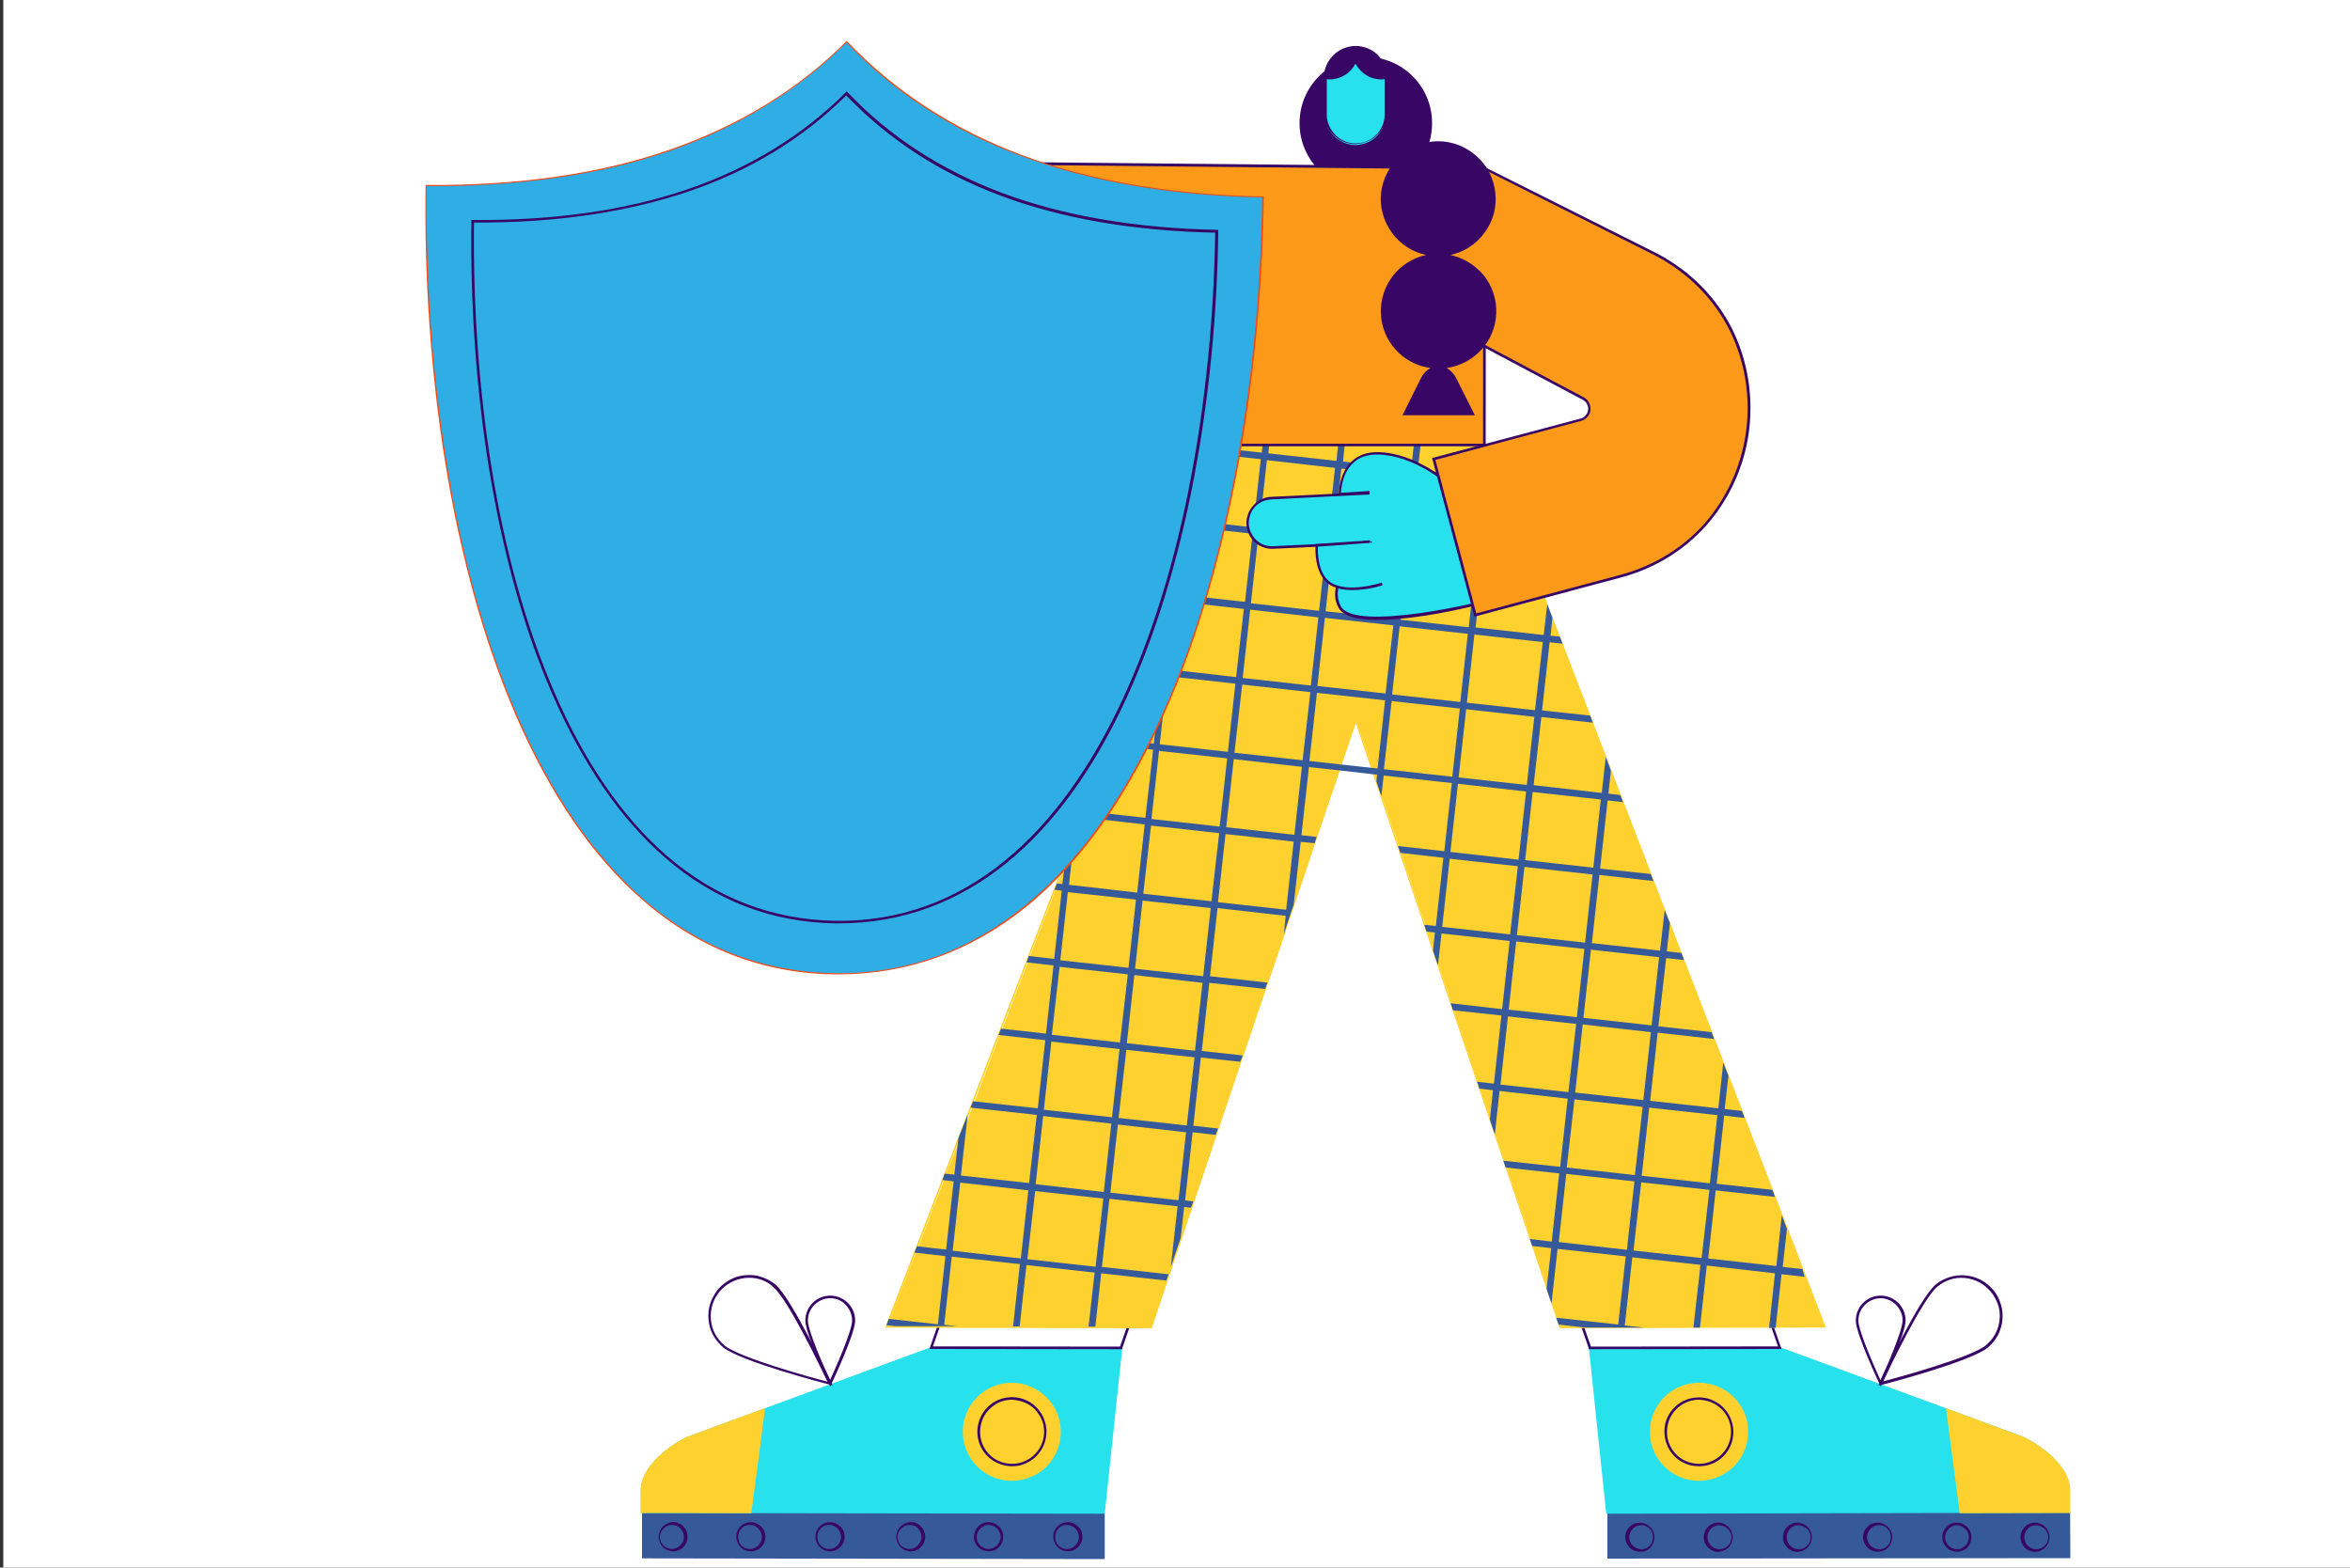
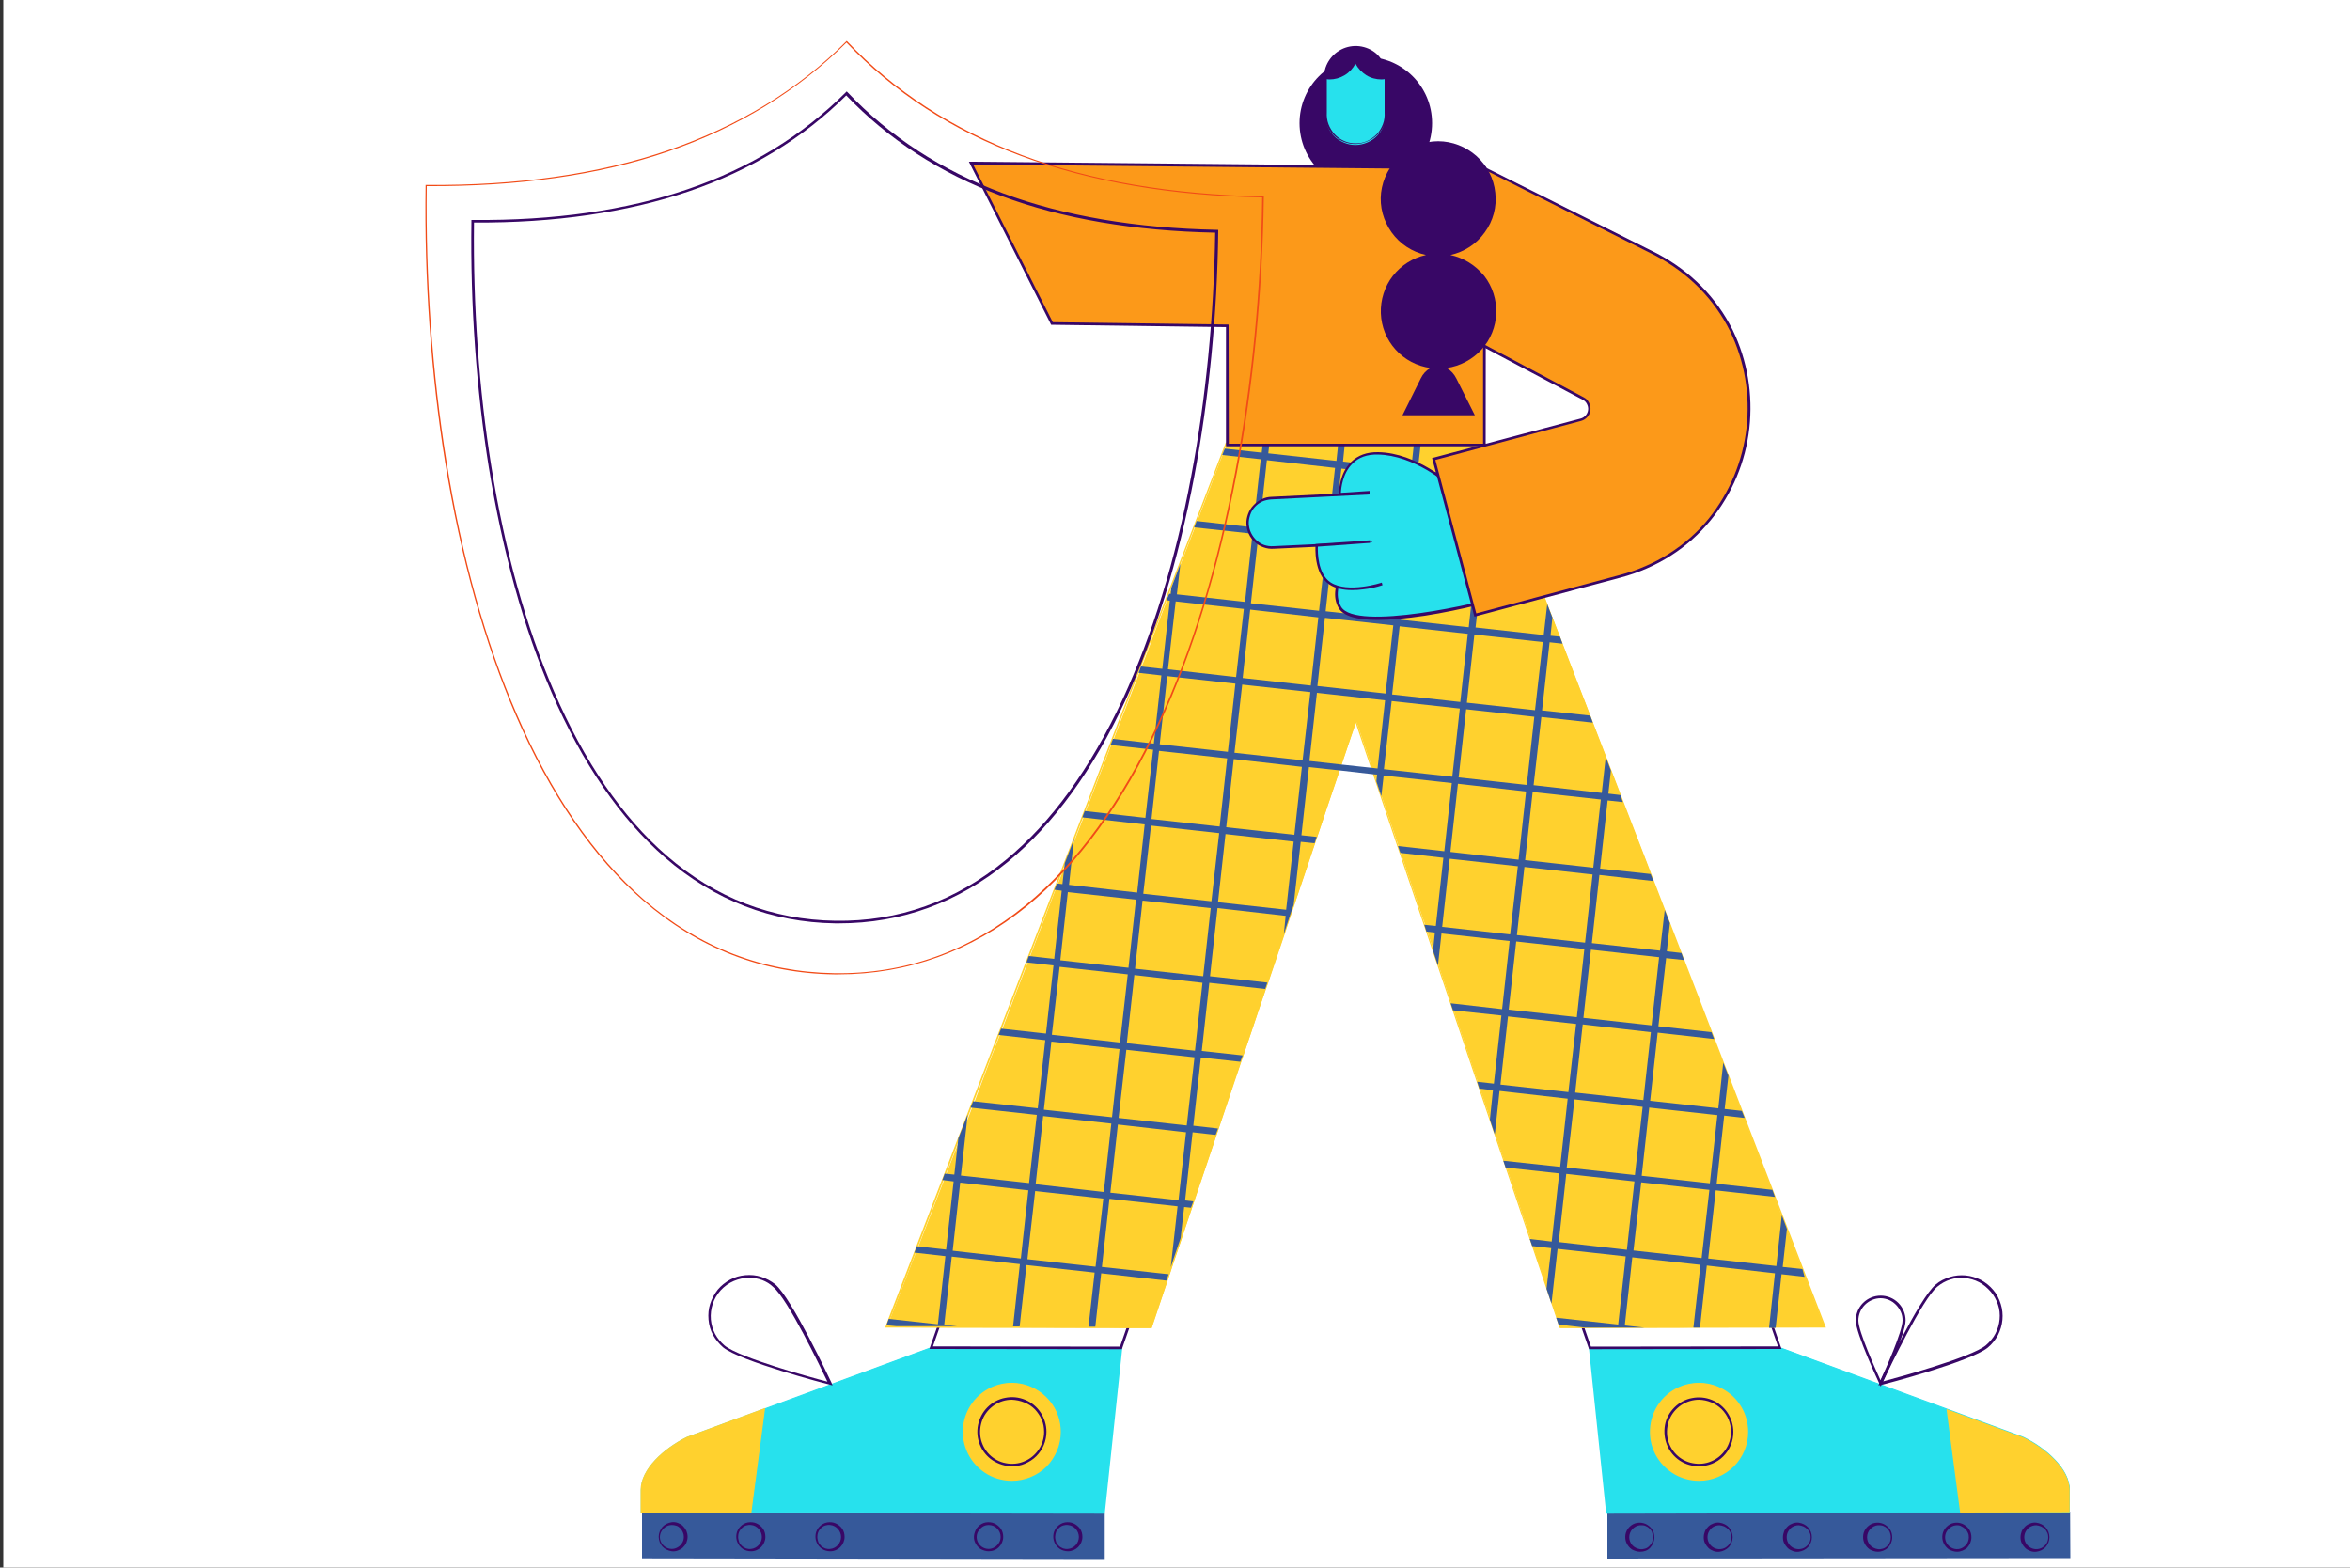
<svg xmlns="http://www.w3.org/2000/svg" version="1.1" id="Capa_1" x="0px" y="0px" viewBox="0 0 1000 667" style="enable-background:new 0 0 1000 667;" xml:space="preserve">
  <rect x="0" y="0" width="1000" height="667" fill="#333333" stroke="none" />
  <style type="text/css">
	.st0{fill:#FFFFFF;}
	.st1{fill:#36599A;}
	.st2{fill:#27E1ED;}
	.st3{fill:#380766;}
	.st4{fill:#FFD12E;}
	.st5{fill:#FC9919;}
	.st6{fill:#2EAEE5;}
	.st7{fill:#F14B17;}
</style>
  <rect x="1.4" y="0" class="st0" width="998.6" height="667" />
  <g>
    <path class="st1" d="M273.2,663.1l196.9,0.3v-19.7l-196.9-0.3C273.2,643.3,273.2,663.1,273.2,663.1z" />
    <path class="st2" d="M477.2,573.5l-1.6,14.7l-5.8,55.5l-70.2-0.1l-80.1-0.1l-46.6-0.1V634c0.1-9.4,11-18.1,19.5-22.3l32.8-12.1   l71-26.2L477.2,573.5L477.2,573.5z" />
    <path class="st2" d="M470.1,644.1l-197.4-0.3V634c0-8.9,9.9-17.8,19.7-22.6l103.9-38.2h0.1l81.2,0.1L470.1,644.1L470.1,644.1z    M273.2,643.2l196.3,0.3l7.3-69.7l-80.5-0.1l-71,26.1l-32.8,12.1c-9.6,4.8-19.4,13.4-19.4,22.1C273.2,634,273.2,643.2,273.2,643.2z   " />
    <path class="st0" d="M420.1,504.9l80.8,0.1L477,573.5l-80.8-0.1L420.1,504.9L420.1,504.9z" />
    <path class="st3" d="M477.4,574.1l-81.9-0.1l24.3-69.6l81.9,0.1L477.4,574.1z M397,572.9l79.6,0.1l23.5-67.4l-79.6-0.1L397,572.9   L397,572.9z" />
    <path class="st4" d="M325.3,599.6l-5.8,44l-46.6-0.1V634c0.1-9.4,11-18.1,19.5-22.3L325.3,599.6z" />
    <path class="st4" d="M319.7,643.9l-47.1-0.1V634c0-8.9,9.9-17.8,19.7-22.6l33.3-12.3L319.7,643.9L319.7,643.9z M273.2,643.2   l46.1,0.1l5.6-43.3l-32.4,11.9c-9.6,4.8-19.4,13.4-19.4,22.1C273.2,634,273.2,643.2,273.2,643.2z" />
-     <path class="st3" d="M353.3,590l-0.5-1.1c-0.4-0.9-10.1-21.4-10.1-27c0-2.8,1.1-5.5,3.1-7.5s4.7-3.1,7.5-3.1s5.5,1.1,7.5,3.1   s3.1,4.7,3.1,7.5c0,5.6-9.7,26.1-10.1,27L353.3,590L353.3,590z M353.3,552.4c-1.2,0-2.5,0.2-3.6,0.7s-2.2,1.2-3.1,2.1   c-0.9,0.9-1.6,1.9-2.1,3.1c-0.5,1.1-0.7,2.4-0.7,3.6c0,4.6,7.4,21,9.4,25.4c2-4.4,9.4-20.9,9.4-25.4c0-2.5-1-4.9-2.8-6.7   C358.2,553.4,355.8,552.4,353.3,552.4L353.3,552.4z" />
    <path class="st3" d="M354.3,589.5l-1.2-0.3c-1.6-0.4-38.3-10-45.4-15.9c-1.7-1.5-3.2-3.3-4.3-5.3c-1.1-2-1.7-4.2-1.9-6.5   c-0.2-2.3,0-4.6,0.7-6.7c0.7-2.2,1.8-4.2,3.2-6c1.5-1.8,3.3-3.2,5.3-4.3s4.2-1.7,6.5-1.9s4.6,0,6.7,0.7c2.2,0.7,4.2,1.8,6,3.2   c7.1,6,23.2,40.4,23.9,41.8L354.3,589.5L354.3,589.5z M318.8,543.7c-2.3,0-4.5,0.5-6.6,1.4s-3.9,2.2-5.5,3.9   c-1.5,1.7-2.7,3.6-3.4,5.8c-0.7,2.1-1,4.4-0.8,6.7c0.2,2.1,0.8,4.2,1.8,6.1c1,1.9,2.4,3.5,4,4.9c6.2,5.2,37.4,13.8,43.8,15.4   c-2.9-6-16.8-35.1-23.1-40.3C326.3,545,322.6,543.7,318.8,543.7L318.8,543.7z" />
    <path class="st1" d="M880.9,643.2L684,643.5v19.7l197-0.2L880.9,643.2z" />
    <path class="st2" d="M676.4,573.5l1.6,14.7l5.8,55.5l70.2-0.1l80.1-0.1l46.6-0.1V634c-0.1-9.4-11-18.1-19.5-22.3l-32.8-12.1   l-71-26.2L676.4,573.5L676.4,573.5z" />
    <path class="st2" d="M683.5,644.1l-7.4-70.8l81.2-0.1l71,26.1l32.8,12.1c9.8,4.8,19.7,13.7,19.7,22.6v9.7L683.5,644.1L683.5,644.1z    M676.8,573.8l7.3,69.7l196.4-0.3V634c-0.1-8.7-9.7-17.3-19.4-22.1l-32.7-12.1l-71-26.1L676.8,573.8L676.8,573.8z" />
    <path class="st0" d="M733.5,504.9l-80.8,0.1l23.9,68.5l80.8-0.1L733.5,504.9z" />
    <path class="st3" d="M676.2,574.1l-24.3-69.6l81.9-0.1l0.1,0.4l24.2,69.2L676.2,574.1z M653.5,505.6L677,573l79.6-0.1l-23.5-67.4   L653.5,505.6L653.5,505.6z" />
    <path class="st4" d="M776.5,564.7h-20.7l-2.8,0.1h-32.2l-6.5,0.1h-29.9l-9.7,0.1h-10.8l-0.4-1.3l-1-2.9l-0.2-0.7l-1.8-5.3l-2.1-6.3   l-3.9-11.6l-2.2-6.6l-0.9-2.9v-0.1l-0.5-1.5l-1.7-5.1l-8.1-23.9l-1-2.9l-2.5-7.4l-1.2-3.7l-0.5-1.4l-1.6-4.9l-4.3-12.7l-0.2-0.4   l-0.9-2.9l-2.1-6.1l-2.4-7.2l-1.7-5.1l-4.1-12.1l-1-3l-5.4-16.1l-1-3l-1.1-3.3l-0.6-1.8l-2.1-6.3l-0.9-2.9l-1-2.8l-3.2-9.4   l-4.3-12.8l-1.7-5.1l-0.1-0.4l-1-2.9L588,339l-2.1-6.3l-1.1-3l-0.2-0.4l-0.8-2.5l-0.8-2.6l-2.1-6.3l-3.2-9.4l-0.6-1.5l-0.2,0.8   l-1.7,4.9l-4.3,12.7l-0.9,2.7l-5.3,15.6l-3.6,10.8l-0.7,2l-0.9,2.7l-8.3,24.7l-0.5,1.6l-1.2,3.4l-3,9.1l-7,20.7l-1,2.7l-0.2,0.6   l-1.7,4.9l-0.2,0.5l-3.6,10.8l-3.9,11.5l-1,2.7l-2.6,7.6l-1.6,4.9l-5.3,15.8l-0.9,2.7l-4.9,14.6l-1.7,5l-2.7,7.9l-0.2,0.8l-0.9,2.7   l-2.5,7.4l-1.8,5.5l-3,8.8l-1.2,3.6l-0.4,1.3l-0.6,1.7l-0.9,2.7l-6.6,19.7h-12.7l-7-0.1h-12.7l-23.4-0.1h-26.7l-25.7-0.1h-4.5   l0.2-0.4l1-2.7l8.1-20.9l2.8-7.2l1.1-2.7l0.7-1.8l10.2-26.4l0.6-1.6l0.4-1.1l1.4-3.6l4.4-11.3l4-10.2l1.1-2.9l1.1-2.7l1.8-4.8   l1.8-4.8l3.6-9.6l3.5-9l1.1-2.7l4.1-10.7l1.8-4.8l4.9-12.7l1-2.7l6.4-16.7l1.8-4.8l2.6-6.8l1.1-2.7l3.4-8.7l3.3-8.6l0.6-1.7   l3.6-9.2l0.3-0.9l0.7-1.8l10.8-28.2l0.2-0.3l0.9-2.3l0.9-2.4l10-25.8l1-2.7l1.4-3.5l1.8-4.8l2.7-7.2l4.5-11.7l0.3-0.9l1.1-2.7   l0.9-2.4l2.7-7.1l1.2-3.2l0.6-1.6l5.4-13.9l1-2.7l5.9-15.4l1.8-4.8l3.1-8.1l1.1-2.7l0.9-2.3h110l1.4,3.6l2.2,5.7l2.3,6l1.1,2.9   l1,2.6l1.9,4.9l2.4,6.2l3.9,10.1l2.6,6.8l1.1,3l2.7,6.9l1.9,4.9l1.9,4.9l2.2,5.7l3.2,8.2l1.1,3l4.3,11.2l1.9,4.9l3.3,8.4l2.3,6   l1.1,3l0.4,1.1l5.2,13.5l0.4,1l1.8,4.8l0.1,0.2l3.9,10.2l1.1,3l7.7,19.8l1.9,4.9l2.2,5.9l1.1,3l0.7,1.8l3.9,10.1l0.1,0.4l2.2,5.6   l2.3,6.1l1.8,4.9l0.7,1.6l1.1,3l10.9,28.4l0.9,2.2l1,2.6l0.1,0.3l3.9,10.1l0.9,2.5l1.2,3.1l2.7,7l3,7.9l0.8,2l0.4,1l1.5,4   l10.3,26.7l1.1,3l1.3,3.4l1.7,4.5l0.2,0.4l2,5.3l3.9,10l2.7,7.1l1.1,2.9l0.1,0.1l2.9,7.7l1.9,4.9L776.5,564.7L776.5,564.7z" />
    <path class="st4" d="M490,565.1l-113.3-0.2l1.3-3.6l143.6-373H632l145,376.6l-113.3,0.2l-86.8-257.5l-1.7,4.9L490,565.1L490,565.1z    M664,564.5l112.1-0.2L631.6,188.9H522l-37.5,97.5l-106.9,278l112.1,0.2L576.9,306L664,564.5L664,564.5z" />
    <path class="st1" d="M767,540l-8.4-0.9l1.8-16.2l-2-5.3l-0.2-0.4l-2.3,21.5l-29-3.2l3.2-29l25.2,2.8l-1.1-3l-23.7-2.6l3.2-29l8.7,1   l-0.4-1l-0.8-2l-7.3-0.8l1.6-14.1l-1.2-3.1l-1-2.5l-2.1,19.4l-29-3.2l3.2-29l24,2.7l-0.1-0.3l-1-2.6l-22.6-2.5l3.3-29l7.6,0.8   l-1.1-3l-6.2-0.7l1.3-12l-2.2-5.6l-2,17.3l-29-3.2l3.2-29l23,2.6l-1.2-3l-21.5-2.3l3.2-29l6.5,0.7l-1.1-3l-5.1-0.6l1.1-9.8   l-1.8-4.8l-0.4-1l-1.7,15.3l-29-3.3l3.3-29l21.9,2.4l-1.1-3l-20.5-2.2l3.2-29l5.5,0.6l-1.1-3l-4-0.4l0.8-7.7l-2.2-5.7l-1.5,13.1   l-29-3.2l3.3-29l20.8,2.3l-1.1-3l-19.4-2.1l3.2-29l4.4,0.5l-1.1-2.9l-2.9-0.3l0.6-5.6l-2.2-5.7l-1.2,11l-29-3.2l1.3-11.4h-2.9   l-1.2,11.1l-29-3.3l0.8-7.9h-2.8l-0.8,7.6l-29-3.2l0.5-4.4h-2.8l-0.5,4.1l-15.7-1.7l-1.1,2.7l16.4,1.8l-3.2,29l-24.1-2.7l-1,2.7   l24.8,2.7l-3.2,29l-29-3.2l1.5-13l-1.2,3.2l-2.7,7.1l-0.2,2.5h-0.7l-1.1,2.7l1.4,0.2l-3.2,29l-9.1-1l-1,2.7l9.7,1.1l-3.2,29   l-17.4-2l-0.9,2.3l-0.2,0.3l18.2,2l-3.3,29l-25.8-2.9l-0.7,1.8l-0.3,0.9l26.5,3l-3.2,29l-29-3.3L457,357l-0.6,1.7l-3.3,8.6l-1,8.9   l-2.3-0.3l-1.1,2.7l3.1,0.4l-3.2,29l-10.8-1.2l-1,2.7l11.5,1.3l-3.2,29l-19.1-2.1l-1.1,2.7l19.9,2.2l-3.2,29l-27.5-3l-1.1,2.7   l28.2,3.1l-3.3,29l-29-3.2l2.9-26l-4,10.2l-1.7,15.4l-4.1-0.4l-0.4,1.1l-0.6,1.6l4.8,0.6l-3.2,29l-12.4-1.4l-1.1,2.7l13.2,1.5   l-3.2,29l-20.9-2.3l-1,2.7l4.3,0.4h25.8l-5.5-0.6l3.2-29l29,3.2l-2.9,26.5h2.8l2.9-26.1l29,3.2l-2.6,23h2.9l2.5-22.7l27.7,3.1   l1-2.7l-28.4-3.1l3.2-29l29,3.2l-2.9,25.9l1.2-3.6l3-8.8l1.5-13.2l2.9,0.3l1-2.7l-3.5-0.4l3.2-29l9.8,1.1l1-2.7l-10.5-1.2l3.2-29   l16.8,1.8l1-2.7l-17.4-1.9l3.2-29l23.8,2.6l0.9-2.7l-24.4-2.7l3.2-29l29,3.3l-0.8,7.8l3-9.1l1.2-3.4l3-26.8l5.9,0.6l0.9-2.7   l-6.5-0.7l3.2-29l12.9,1.4l14.8,1.7l1.3,0.1l-0.3,2.9l2.1,6.3l1-8.8l29,3.2l-3.2,29l-19.7-2.2l1,2.9l18.3,2.1l-3.2,29l-4.9-0.5   l0.9,2.9l3.6,0.4l-0.8,7.7l1.1,3.3l1,3l1.5-13.6l29,3.2l-3.2,29l-21.9-2.5l1,3l20.6,2.2l-3.2,29l-7.1-0.8l0.9,2.9l5.8,0.7   l-1.3,12.5l1.6,4.9l0.5,1.4l2-18.5l29,3.3l-3.2,29l-24.2-2.6l1,2.9l22.8,2.5l-3.2,29l-9.3-1.1v0.1l1,2.9l8.1,0.9l-2,17.3l2.1,6.3   l2.6-23.3l29,3.2l-3.2,29l-26.4-2.9l1,2.9l11.3,1.3h25.2l-8.3-0.9l3.2-29l29,3.2l-3,26.7h2.8l2.9-26.4l29,3.3l-2.5,23.2h2.8   l2.5-22.8l9.8,1.1L767,540L767,540z M730.8,474.5l-3.2,29l-29-3.2l3.2-29L730.8,474.5z M699.3,468.1l-29-3.2l3.2-29l29,3.3   L699.3,468.1L699.3,468.1z M706,407.3l-3.2,29l-29-3.2l3.2-29L706,407.3L706,407.3z M674.5,401.1l-29-3.2l3.2-29l29,3.2   L674.5,401.1z M681.2,340.2l-3.2,29l-29-3.2l3.2-29L681.2,340.2L681.2,340.2z M649.7,334l-29-3.2l3.2-29l29,3.2L649.7,334z    M592.9,266.1l-3.3,29l-29-3.2l3.2-29L592.9,266.1L592.9,266.1z M564.1,260.1l3.2-29l29,3.2l-3.2,29L564.1,260.1L564.1,260.1z    M595.6,266.5l29,3.2l-3.2,29l-29-3.2L595.6,266.5L595.6,266.5z M656.5,273.2l-3.3,29l-29-3.2l3.2-29L656.5,273.2L656.5,273.2z    M625,266.9l-29-3.2l3.2-29l29,3.2L625,266.9L625,266.9z M602.7,202.9l29,3.2l-3.3,29l-29-3.2L602.7,202.9L602.7,202.9z    M570.8,199.4l29,3.2l-3.2,29l-29-3.2L570.8,199.4z M539.1,195.8l29,3.3l-3.2,29l-29-3.2L539.1,195.8L539.1,195.8z M535.5,227.7   l29,3.2l-3.2,29l-29-3.2L535.5,227.7z M532,259.4l29,3.3l-3.2,29l-29-3.2L532,259.4L532,259.4z M500.3,255.9l29,3.2l-3.3,29   l-29-3.3L500.3,255.9L500.3,255.9z M496.7,287.7l29,3.2l-3.2,29l-29-3.2L496.7,287.7L496.7,287.7z M493.2,319.5l29,3.2l-3.2,29   l-29-3.2L493.2,319.5L493.2,319.5z M454.4,379.6l29,3.2l-3.2,29l-29-3.2L454.4,379.6L454.4,379.6z M450.9,411.4l29,3.2l-3.3,29   l-29-3.3L450.9,411.4L450.9,411.4z M447.4,443.2l29,3.2l-3.2,29l-29-3.2L447.4,443.2L447.4,443.2z M434.4,535.5l-29-3.3l3.2-29   l29,3.3L434.4,535.5z M466.2,539l-29-3.2l3.3-29l29,3.2L466.2,539L466.2,539z M469.7,507.2l-29-3.3l3.2-29l29,3.2L469.7,507.2   L469.7,507.2z M501.5,510.7l-29-3.2l3.2-29l29,3.3L501.5,510.7L501.5,510.7z M505,478.9l-29-3.2l3.3-29l29,3.2L505,478.9L505,478.9   z M508.5,447.1l-29-3.2l3.2-29l29,3.3L508.5,447.1L508.5,447.1z M512,415.4l-29-3.2l3.2-29l29,3.2L512,415.4z M515.5,383.5l-29-3.2   l3.3-29l29,3.2L515.5,383.5L515.5,383.5z M547.3,387.1l-29-3.2l3.2-29l29,3.2L547.3,387.1z M550.8,355.2l-29-3.2l3.2-29l29,3.3   L550.8,355.2L550.8,355.2z M554.3,323.5l-29-3.2l3.3-29l29,3.2L554.3,323.5L554.3,323.5z M586.2,327l-2.6-0.3l-13-1.4l-13.4-1.5   l3.2-29l29,3.2L586.2,327L586.2,327z M588.9,327.3l3.3-29l29,3.2l-3.2,29L588.9,327.3L588.9,327.3z M620.4,333.5l29,3.3l-3.2,29   l-29-3.3L620.4,333.5z M613.7,394.4l3.2-29l29,3.2l-3.3,29L613.7,394.4L613.7,394.4z M645.2,400.6l29,3.2l-3.2,29l-29-3.2   L645.2,400.6L645.2,400.6z M638.5,461.5l3.2-29l29,3.2l-3.3,29L638.5,461.5L638.5,461.5z M670,467.8l29,3.2l-3.3,29l-29-3.2   L670,467.8z M692.3,531.8l-29-3.3l3.2-29l29,3.2L692.3,531.8L692.3,531.8z M724.1,535.3l-29-3.2l3.3-29l29,3.2L724.1,535.3   L724.1,535.3z" />
    <path class="st4" d="M723,629.8c11.4,0,20.6-9.2,20.6-20.6s-9.2-20.6-20.6-20.6c-11.4,0-20.6,9.2-20.6,20.6S711.6,629.8,723,629.8z   " />
    <path class="st4" d="M723,630.1c-4.1,0-8.2-1.2-11.6-3.5s-6.1-5.5-7.7-9.3c-1.6-3.8-2-8-1.2-12.1s2.8-7.8,5.7-10.7   s6.6-4.9,10.7-5.7c4.1-0.8,8.2-0.4,12.1,1.2c3.8,1.6,7.1,4.2,9.4,7.7c2.3,3.4,3.5,7.5,3.5,11.6c0,5.5-2.2,10.8-6.1,14.7   C733.8,627.9,728.5,630.1,723,630.1L723,630.1z M723,588.9c-4,0-7.9,1.2-11.3,3.4c-3.3,2.2-6,5.4-7.5,9.1c-1.5,3.7-2,7.8-1.2,11.7   s2.7,7.6,5.5,10.4c2.8,2.8,6.5,4.8,10.4,5.6s8,0.4,11.7-1.1s6.9-4.1,9.1-7.5c2.2-3.3,3.4-7.3,3.4-11.3c0-5.4-2.2-10.5-5.9-14.3   C733.5,591.1,728.4,589,723,588.9L723,588.9z" />
    <path class="st4" d="M430.6,629.8c11.4,0,20.6-9.2,20.6-20.6s-9.2-20.6-20.6-20.6s-20.6,9.2-20.6,20.6S419.2,629.8,430.6,629.8z" />
    <path class="st4" d="M430.6,630.1c-4.1,0-8.2-1.2-11.6-3.5s-6.1-5.5-7.7-9.4c-1.6-3.8-2-8-1.2-12s2.8-7.8,5.7-10.7   c2.9-2.9,6.6-4.9,10.7-5.7c4-0.8,8.2-0.4,12,1.2s7.1,4.3,9.4,7.7s3.5,7.5,3.5,11.6c0,5.5-2.2,10.8-6.1,14.8   C441.4,627.9,436.1,630.1,430.6,630.1L430.6,630.1z M430.6,588.9c-4,0-7.9,1.2-11.3,3.4c-3.3,2.2-5.9,5.4-7.5,9.1   c-1.5,3.7-1.9,7.8-1.2,11.7c0.8,3.9,2.7,7.5,5.6,10.4c2.8,2.8,6.5,4.8,10.4,5.6s8,0.4,11.7-1.1s6.9-4.1,9.1-7.5   c2.2-3.3,3.4-7.3,3.4-11.3c0-5.4-2.1-10.5-6-14.4C441.1,591.1,435.9,589,430.6,588.9L430.6,588.9z" />
    <path class="st3" d="M581.2,80.6c15.6,0,28.2-12.6,28.2-28.2s-12.6-28.2-28.2-28.2c-15.6,0-28.2,12.6-28.2,28.2   S565.6,80.6,581.2,80.6z" />
    <path class="st4" d="M828.3,599.6l5.8,44l46.6-0.1V634c-0.1-9.4-11-18.1-19.5-22.3L828.3,599.6z" />
-     <path class="st4" d="M833.9,643.9v-0.3l-5.8-44.4l33.2,12.3c9.8,4.8,19.7,13.7,19.7,22.6v9.7L833.9,643.9L833.9,643.9z M828.7,600   l5.6,43.3l46.1-0.1V634c-0.1-8.7-9.7-17.3-19.4-22.1L828.7,600L828.7,600z" />
    <path class="st3" d="M800.3,590l-0.5-1.1c-0.4-0.9-10.1-21.4-10.1-27c0-2.8,1.1-5.5,3.1-7.5s4.7-3.1,7.5-3.1s5.5,1.1,7.5,3.1   s3.1,4.7,3.1,7.5c0,5.6-9.6,26.1-10.1,27L800.3,590L800.3,590z M800.3,552.4c-2.5,0-4.9,1-6.7,2.8s-2.8,4.2-2.8,6.7   c0,4.6,7.4,21,9.4,25.4c2.1-4.4,9.4-20.9,9.4-25.4c0-1.2-0.2-2.5-0.7-3.6s-1.2-2.2-2.1-3.1c-0.9-0.9-1.9-1.6-3.1-2.1   C802.7,552.7,801.5,552.4,800.3,552.4L800.3,552.4z" />
    <path class="st3" d="M799.3,589.5l0.5-1.1c0.7-1.5,16.7-35.8,23.9-41.8c1.7-1.5,3.8-2.5,6-3.2s4.5-0.9,6.7-0.7   c2.3,0.2,4.5,0.9,6.5,1.9c2,1.1,3.8,2.5,5.3,4.3c1.5,1.7,2.5,3.8,3.2,6s0.9,4.5,0.7,6.7c-0.2,2.3-0.9,4.5-1.9,6.5   c-1.1,2-2.5,3.8-4.3,5.3c-7.1,5.9-43.8,15.6-45.4,15.9L799.3,589.5L799.3,589.5z M824.4,547.5c-6.3,5.2-20.2,34.3-23.1,40.3   c6.4-1.7,37.6-10.2,43.8-15.4c1.6-1.4,3-3,4-4.9s1.6-4,1.8-6.1s0-4.3-0.7-6.3s-1.7-3.9-3.1-5.5c-1.4-1.6-3-3-4.9-4s-4-1.6-6.1-1.8   s-4.3,0-6.3,0.7C827.9,545.1,826.1,546.1,824.4,547.5L824.4,547.5z" />
    <path class="st5" d="M631.7,71.6V140h-0.1v49.4H522.3v-50.7l-74.6-1l-34.4-68.2L631.7,71.6L631.7,71.6z" />
    <path class="st3" d="M632.2,189.9H521.7v-50.7l-74.4-1l-35-69.4h0.9l218.5,2.1h0.6L632.2,189.9L632.2,189.9z M522.9,188.8h108.2   V72.1l-217-2.1l33.9,67.1l74.8,1L522.9,188.8L522.9,188.8z" />
-     <path class="st6" d="M360.3,17.7c-41.4,41.5-101,61.9-178.9,61.2c-2.1,155,46.4,333.7,173.6,335.4   C482.2,416,535.5,238.6,537.5,83.7C459.6,82.3,400.6,60.2,360.3,17.7L360.3,17.7z" />
    <path class="st7" d="M356.7,414.6H355c-30.4-0.4-57.7-11-81.3-31.4c-21.4-18.5-39.6-45.1-54.3-79c-13.3-30.8-23.4-67-30-107.7   c-6-37.1-8.9-77.8-8.3-117.5v-0.3h0.3c38.7,0.3,73.4-4.6,103-14.8s55.2-25.7,75.7-46.3l0.2-0.2l0.2,0.2   c20,21.1,45.1,37.4,74.4,48.4s63.9,16.8,102.6,17.6h0.3v0.3c-0.5,39.8-4.5,80.4-11.5,117.3c-7.7,40.4-18.7,76.4-32.9,106.9   c-15.5,33.5-34.5,59.6-56.4,77.5C413.4,404.7,386.4,414.6,356.7,414.6L356.7,414.6z M181.6,79.2c-0.5,39.6,2.4,80.2,8.4,117.2   c6.5,40.5,16.6,76.8,29.9,107.5c14.6,33.8,32.8,60.3,54.1,78.9c23.5,20.3,50.7,30.8,80.9,31.3s57.7-9.4,81.7-29.1   c21.8-17.9,40.7-44,56.2-77.3C507,277.3,518,241.4,525.6,201c7-36.9,11-77.3,11.5-117c-38.6-0.7-73.2-6.7-102.5-17.6   c-29.4-10.9-54.4-27.2-74.4-48.3c-20.6,20.5-46.1,36.1-75.7,46.3S220.3,79.4,181.6,79.2L181.6,79.2z" />
    <path class="st3" d="M357,392.9h-1.6c-27-0.4-51.4-9.8-72.4-28c-19-16.5-35.3-40.2-48.3-70.3c-11.9-27.4-20.8-59.7-26.7-95.8   c-5.3-33-7.9-69.2-7.4-104.6v-0.6h0.6c34.4,0.3,65.2-4.1,91.5-13.1s48.9-22.9,67.2-41.2l0.4-0.4l0.4,0.4c17.7,18.7,40,33.2,66,42.9   s56.8,14.9,91.1,15.6h0.6v0.6c-0.4,35.3-4,71.5-10.2,104.3c-6.8,36-16.7,68-29.2,95.1c-13.8,29.8-30.7,53-50.2,69   C407.6,384.1,383.5,392.9,357,392.9L357,392.9z M201.7,94.7c-0.4,35.2,2.1,71.1,7.4,103.9c5.8,36,14.8,68.2,26.6,95.5   c12.9,30,29.1,53.6,48,70c20.8,18,45,27.3,71.8,27.7c26.8,0.4,51.1-8.3,72.4-25.8c19.4-15.9,36.1-39,49.9-68.6   c12.5-27.1,22.4-59,29.1-94.8c6.2-32.7,9.7-68.4,10.2-103.6c-34.3-0.7-64.9-5.9-90.9-15.6c-26.1-9.7-48.2-24.1-66.1-42.8   c-18.3,18.2-40.9,32-67.2,40.9S236,94.9,201.7,94.7L201.7,94.7z" />
    <path class="st2" d="M589.6,32.9v15c0.1,1.8-0.1,3.5-0.7,5.2c-0.6,1.7-1.5,3.2-2.7,4.5s-2.7,2.3-4.3,3s-3.4,1.1-5.1,1.1   c-1.8,0-3.5-0.4-5.1-1.1c-1.6-0.7-3.1-1.7-4.3-3s-2.1-2.8-2.7-4.5c-0.6-1.7-0.8-3.4-0.7-5.2v-15c0-3.4,1.4-6.6,3.8-9   c2.4-2.4,5.6-3.7,9-3.8c1.7,0,3.4,0.3,4.9,1s3,1.6,4.2,2.8c1.2,1.2,2.1,2.6,2.8,4.2C589.3,29.5,589.6,31.2,589.6,32.9L589.6,32.9z" />
    <path class="st3" d="M576.8,61.3c-3.6,0-6.9-1.4-9.5-4c-2.5-2.5-3.9-5.9-3.9-9.5v-15c0.2-3.4,1.7-6.6,4.2-8.9s5.8-3.6,9.2-3.6   s6.7,1.3,9.2,3.6s4,5.5,4.2,8.9v15c0,1.8-0.3,3.5-1,5.1s-1.7,3.1-2.9,4.3s-2.7,2.2-4.3,2.9S578.5,61.3,576.8,61.3L576.8,61.3z    M576.8,20.6c-3.3,0-6.3,1.3-8.6,3.6s-3.6,5.4-3.6,8.6v15c-0.1,1.7,0.1,3.4,0.7,5c0.6,1.6,1.5,3,2.6,4.3c1.1,1.2,2.5,2.2,4.1,2.9   c1.5,0.7,3.2,1,4.9,1s3.4-0.3,4.9-1s2.9-1.7,4.1-2.9c1.1-1.2,2-2.7,2.6-4.3s0.8-3.3,0.7-5v-15c0-1.6-0.3-3.2-0.9-4.7   c-0.6-1.5-1.5-2.8-2.7-4c-1.1-1.1-2.5-2-4-2.7C580,20.9,578.4,20.6,576.8,20.6L576.8,20.6z" />
    <path class="st3" d="M586.3,23.4c-1.9-1.9-4.3-3.1-6.9-3.6c-2.6-0.5-5.3-0.2-7.7,0.8s-4.5,2.7-6,4.9s-2.3,4.8-2.3,7.4v0.7h0.5   c0.6,0.1,1.2,0.2,1.8,0.2c2.3,0,4.5-0.6,6.5-1.8s3.5-2.9,4.6-4.9c1.1,2,2.7,3.7,4.6,4.9c1.9,1.2,4.2,1.8,6.5,1.8   c0.6,0,1.2-0.1,1.8-0.2h0.4v-0.7c0-1.8-0.3-3.5-1-5.1S587.5,24.6,586.3,23.4L586.3,23.4z" />
    <path class="st2" d="M641.1,253.4l-24-47c0,0-14.3-13.2-30.8-13.5s-16.2,17.5-16.2,17.5l12.2-0.8v0.4l-41.4,2   c-2.8,0.1-5.4,1.4-7.3,3.5c-1.9,2.1-2.9,4.8-2.8,7.6c0.1,1.4,0.4,2.8,1,4s1.4,2.4,2.5,3.3c1,0.9,2.2,1.7,3.6,2.1   c1.3,0.5,2.7,0.7,4.1,0.6l40.4-2c-3.5,3-18.5,16.5-12.2,27.4C577.4,270.7,635,255.8,641.1,253.4L641.1,253.4z" />
    <path class="st3" d="M586.1,263.8c-8.9,0-14.4-1.7-16.4-5c-5.9-10.2,6.4-22.8,11.1-27.1l-38.8,1.8c-1.5,0.1-2.9-0.1-4.3-0.6   c-1.4-0.5-2.7-1.2-3.7-2.2c-2.2-2-3.5-4.8-3.6-7.7c-0.1-1.5,0.2-2.9,0.7-4.3c0.5-1.4,1.3-2.7,2.3-3.7c1-1.1,2.2-2,3.5-2.6   s2.8-1,4.2-1l28.6-1.4c0.1-1.7,0.5-8.8,5.2-13.4c2.9-2.9,6.8-4.3,11.6-4.2c16.5,0.3,31,13.6,31.1,13.7h0.1l24.4,47.6l-0.6,0.2   c-3.3,1.3-19.2,5.6-35.2,8.1C598.2,263.2,591.5,263.8,586.1,263.8L586.1,263.8z M584,230.4l-1.2,1.1c-3.1,2.6-18.2,16.2-12.1,26.7   c6.2,10.5,59.8-1.6,69.6-5.1l-23.7-46.4c-1.1-1-14.8-13-30.3-13.3c-4.5-0.1-8.2,1.2-10.8,3.9c-4.2,4.1-4.8,10.5-4.9,12.4l12.2-0.8   v1.5l-41.9,2.1c-1.3,0.1-2.6,0.4-3.8,0.9c-1.2,0.6-2.3,1.4-3.1,2.3c-0.9,1-1.6,2.1-2,3.4c-0.4,1.2-0.7,2.6-0.6,3.9   c0.1,1.3,0.4,2.6,1,3.8s1.4,2.3,2.3,3.1c1,0.9,2.1,1.6,3.3,2s2.5,0.6,3.9,0.5L584,230.4L584,230.4z" />
    <path class="st2" d="M588.3,248.5c0,0-14.7,4.8-22.3-0.2c-6.5-4.4-5.6-16.2-5.6-16.2l22.7-1.6L588.3,248.5L588.3,248.5z" />
    <path class="st3" d="M575.4,251.1c-4,0-7.3-0.8-9.7-2.4c-6.8-4.5-5.9-16.2-5.9-16.7v-0.5l23.2-1.6v1.1l-22.2,1.6   c-0.1,2.2-0.1,11.6,5.4,15.2c7.3,4.8,21.6,0.2,21.8,0.1l0.3,1.1c-2.7,0.9-5.5,1.5-8.4,1.8C578.5,251,576.9,251.1,575.4,251.1   L575.4,251.1z" />
    <path class="st5" d="M631.7,71.6l-32.3,58.6l74.3,39.4c0.9,0.5,1.6,1.2,2,2.1c0.4,0.9,0.6,1.8,0.5,2.8s-0.5,1.9-1.1,2.6   c-0.6,0.7-1.5,1.3-2.4,1.5l-62.6,16.7l17.7,66.4l61.5-16.4c65-17.3,75.1-105.4,15.7-136.9L631.7,71.6L631.7,71.6z" />
    <path class="st3" d="M627.4,262.4l-18-67.5l63.2-16.8c0.8-0.2,1.6-0.7,2.2-1.4c0.6-0.7,0.9-1.5,1-2.3c0.1-0.9-0.1-1.7-0.5-2.5   s-1-1.4-1.8-1.8l-74.8-39.7l32.7-59.5l73.8,37c14.2,7.5,25.2,18.7,32.1,32.5c6.3,13,8.7,27.5,7.1,41.8   c-1.6,14.3-7.3,27.9-16.4,39.1c-9.7,11.9-23,20.4-38.5,24.5L627.4,262.4L627.4,262.4z M610.8,195.7l17.4,65.3l61-16.3   c15.2-4,28.4-12.4,37.9-24c8.9-11.1,14.5-24.5,16.1-38.6c1.6-14.1-0.8-28.4-7-41.2c-6.7-13.5-17.6-24.6-31.5-32l-72.8-36.6   l-31.7,57.6l73.8,39.2c1,0.5,1.7,1.3,2.2,2.3s0.7,2.1,0.6,3.1c-0.1,1.1-0.6,2.1-1.3,2.9s-1.6,1.4-2.7,1.7L610.8,195.7L610.8,195.7z   " />
    <path class="st3" d="M617.2,108.5c5.9-1.3,11.1-4.7,14.6-9.6C635.4,94,637,88,636.3,82c-0.6-6-3.5-11.6-8-15.6S618,60.1,612,60.1   s-11.9,2.2-16.3,6.3s-7.3,9.6-8,15.6s1,12,4.5,16.9s8.7,8.3,14.6,9.6c-5.6,1.2-10.6,4.4-14.1,8.9s-5.3,10.2-5.1,15.9   c0.2,5.7,2.4,11.2,6.3,15.5c3.9,4.3,9.1,7,14.8,7.8c-1.8,1-3.2,2.5-4.1,4.4l-7.8,15.7h30.8l-7.9-15.7c-0.9-1.8-2.3-3.4-4.1-4.4   c5.7-0.8,10.9-3.6,14.8-7.8c3.9-4.3,6.1-9.8,6.3-15.5s-1.6-11.4-5.1-15.9C627.8,112.8,622.8,109.7,617.2,108.5L617.2,108.5z" />
    <path class="st3" d="M285.9,660.1c-1.5-0.2-3-0.9-4-2s-1.6-2.6-1.6-4.2c0-1.5,0.6-3,1.6-4.2c1-1.1,2.5-1.8,4-2   c0.9-0.1,1.7,0,2.5,0.3s1.6,0.7,2.2,1.3s1.1,1.3,1.5,2.1c0.3,0.8,0.5,1.6,0.5,2.5s-0.2,1.7-0.5,2.5s-0.9,1.5-1.5,2.1   s-1.4,1-2.2,1.3S286.7,660.2,285.9,660.1L285.9,660.1z M285.9,648.9c-1,0-2,0.3-2.8,0.9c-0.8,0.6-1.5,1.4-1.9,2.3   c-0.4,0.9-0.5,2-0.3,2.9c0.2,1,0.7,1.9,1.4,2.6c0.7,0.7,1.6,1.2,2.6,1.4s2,0.1,2.9-0.3c0.9-0.4,1.7-1,2.3-1.9   c0.6-0.8,0.9-1.8,0.9-2.8c0-0.7-0.1-1.3-0.4-2c-0.3-0.6-0.6-1.2-1.1-1.7s-1-0.9-1.7-1.1C287.2,649,286.5,648.9,285.9,648.9   L285.9,648.9z" />
    <path class="st3" d="M319.6,660.1c-1.2,0-2.4-0.3-3.5-1c-1-0.7-1.8-1.6-2.3-2.8c-0.5-1.1-0.6-2.4-0.4-3.6c0.2-1.2,0.8-2.3,1.7-3.2   c0.9-0.9,2-1.5,3.2-1.7s2.5-0.1,3.6,0.4s2.1,1.3,2.8,2.3s1,2.2,1,3.5c0,1.6-0.7,3.2-1.8,4.3S321.3,660.1,319.6,660.1L319.6,660.1z    M319.6,648.9c-0.7-0.1-1.4,0-2.1,0.2s-1.3,0.6-1.8,1.1s-1,1.1-1.2,1.7c-0.3,0.7-0.4,1.4-0.4,2.1s0.2,1.4,0.4,2.1s0.7,1.2,1.2,1.7   s1.1,0.8,1.8,1.1c0.7,0.2,1.4,0.3,2.1,0.2c1.2-0.1,2.4-0.7,3.3-1.7c0.8-0.9,1.3-2.2,1.3-3.4s-0.5-2.5-1.3-3.4   C322,649.6,320.9,649,319.6,648.9z" />
    <path class="st3" d="M353.3,660.1c-1.2,0-2.4-0.3-3.5-1c-1-0.7-1.8-1.6-2.3-2.8c-0.5-1.1-0.6-2.4-0.4-3.6c0.2-1.2,0.8-2.3,1.7-3.2   c0.9-0.9,2-1.5,3.2-1.7s2.5-0.1,3.6,0.4s2.1,1.3,2.8,2.3c0.7,1,1,2.2,1,3.5c0,1.6-0.7,3.2-1.8,4.3S355,660.1,353.3,660.1   L353.3,660.1z M353.3,648.9c-0.7-0.1-1.4,0-2.1,0.2s-1.3,0.6-1.8,1.1s-1,1.1-1.2,1.7c-0.3,0.7-0.4,1.4-0.4,2.1s0.2,1.4,0.4,2.1   c0.3,0.7,0.7,1.2,1.2,1.7s1.1,0.8,1.8,1.1c0.7,0.2,1.4,0.3,2.1,0.2c1.2-0.1,2.4-0.7,3.3-1.7c0.8-0.9,1.3-2.2,1.3-3.4   s-0.5-2.5-1.3-3.4S354.6,649,353.3,648.9z" />
-     <path class="st3" d="M387,660.1c-1.5-0.2-3-0.9-4-2s-1.6-2.6-1.6-4.2c0-1.5,0.6-3,1.6-4.2c1-1.1,2.5-1.8,4-2c0.9-0.1,1.7,0,2.5,0.3   s1.6,0.7,2.2,1.3s1.1,1.3,1.5,2.1c0.3,0.8,0.5,1.6,0.5,2.5s-0.2,1.7-0.5,2.5s-0.9,1.5-1.5,2.1s-1.4,1-2.2,1.3   S387.9,660.2,387,660.1L387,660.1z M387,648.9c-1,0-2,0.3-2.8,0.9c-0.8,0.6-1.5,1.4-1.9,2.3c-0.4,0.9-0.5,2-0.3,2.9   c0.2,1,0.7,1.9,1.4,2.6c0.7,0.7,1.6,1.2,2.6,1.4s2,0.1,2.9-0.3c0.9-0.4,1.7-1,2.3-1.9c0.6-0.8,0.9-1.8,0.9-2.8c0-0.7-0.1-1.3-0.4-2   c-0.3-0.6-0.6-1.2-1.1-1.7s-1-0.9-1.7-1.1C388.3,649,387.7,648.9,387,648.9L387,648.9z" />
    <path class="st3" d="M420.7,660.1c-1.2,0-2.4-0.4-3.5-1c-1-0.7-1.8-1.7-2.3-2.8s-0.6-2.4-0.3-3.6s0.8-2.3,1.7-3.2s2-1.5,3.2-1.7   s2.5-0.1,3.6,0.4s2.1,1.3,2.8,2.3c0.7,1,1,2.2,1,3.5c0,1.6-0.7,3.2-1.8,4.3C423.9,659.5,422.4,660.1,420.7,660.1L420.7,660.1z    M420.7,648.9c-1,0-2,0.3-2.8,0.9c-0.8,0.6-1.5,1.4-1.9,2.3c-0.4,0.9-0.5,2-0.3,2.9c0.2,1,0.7,1.9,1.4,2.6c0.7,0.7,1.6,1.2,2.6,1.4   s2,0.1,2.9-0.3c0.9-0.4,1.7-1,2.3-1.9c0.6-0.8,0.9-1.8,0.9-2.8c0-1.4-0.5-2.6-1.5-3.6C423.4,649.4,422.1,648.9,420.7,648.9   L420.7,648.9z" />
    <path class="st3" d="M454.5,660.1c-1.2,0-2.4-0.3-3.5-1c-1-0.7-1.8-1.6-2.3-2.8s-0.6-2.4-0.4-3.6c0.2-1.2,0.8-2.3,1.7-3.2   c0.9-0.9,2-1.5,3.2-1.7s2.5-0.1,3.6,0.4s2.1,1.3,2.8,2.3s1,2.2,1,3.5c0,1.6-0.7,3.2-1.8,4.3S456.1,660.1,454.5,660.1L454.5,660.1z    M454.5,648.9c-0.7-0.1-1.4,0-2.1,0.2s-1.3,0.6-1.8,1.1s-1,1.1-1.2,1.7s-0.4,1.4-0.4,2.1s0.2,1.4,0.4,2.1s0.7,1.2,1.2,1.7   s1.1,0.8,1.8,1.1c0.7,0.2,1.4,0.3,2.1,0.2c1.2-0.1,2.4-0.7,3.3-1.7c0.8-0.9,1.3-2.2,1.3-3.4s-0.5-2.5-1.3-3.4   C456.9,649.6,455.7,649,454.5,648.9z" />
    <path class="st3" d="M697.9,660.3c-1.2,0-2.4-0.4-3.5-1c-1-0.7-1.8-1.7-2.3-2.8s-0.6-2.4-0.4-3.6c0.2-1.2,0.8-2.3,1.7-3.2   s2-1.5,3.2-1.7s2.4-0.1,3.6,0.4c1.1,0.5,2.1,1.3,2.8,2.3s1,2.2,1,3.5c0,1.6-0.7,3.2-1.8,4.4S699.6,660.3,697.9,660.3z M697.9,649   c-1.2,0.1-2.4,0.7-3.3,1.7c-0.8,0.9-1.3,2.1-1.3,3.4c0,1.3,0.5,2.5,1.3,3.4s2,1.5,3.3,1.7c0.7,0.1,1.4,0,2.1-0.2   c0.7-0.2,1.3-0.6,1.8-1.1s1-1.1,1.2-1.7s0.4-1.4,0.4-2.1c0-0.7-0.2-1.4-0.4-2.1s-0.7-1.2-1.2-1.7s-1.1-0.8-1.8-1.1   C699.4,649,698.7,649,697.9,649z" />
    <path class="st3" d="M731.7,660.3c-0.9,0.1-1.7,0-2.5-0.3s-1.6-0.7-2.2-1.3c-0.6-0.6-1.1-1.3-1.5-2.1s-0.5-1.6-0.5-2.5   s0.2-1.7,0.5-2.5s0.9-1.5,1.5-2.1s1.4-1,2.2-1.3s1.7-0.4,2.5-0.3c1.5,0.2,3,0.9,4,2s1.6,2.6,1.6,4.2s-0.6,3-1.6,4.2   C734.6,659.4,733.2,660.1,731.7,660.3L731.7,660.3z M731.7,649c-1,0-2,0.3-2.8,0.8s-1.5,1.4-1.9,2.3c-0.4,0.9-0.5,2-0.3,3   s0.7,1.9,1.4,2.6c0.7,0.7,1.6,1.2,2.6,1.4s2,0.1,3-0.3c0.9-0.4,1.7-1.1,2.3-1.9c0.5-0.8,0.8-1.8,0.8-2.8c0-0.7-0.1-1.3-0.4-1.9   c-0.3-0.6-0.6-1.2-1.1-1.6c-0.5-0.5-1-0.8-1.6-1.1C733,649.2,732.4,649.1,731.7,649L731.7,649z" />
    <path class="st3" d="M765.4,660.3c-0.9,0.1-1.7,0-2.5-0.3s-1.6-0.7-2.2-1.3c-0.6-0.6-1.1-1.3-1.5-2.1s-0.5-1.6-0.5-2.5   s0.2-1.7,0.5-2.5s0.9-1.5,1.5-2.1s1.4-1,2.2-1.3s1.7-0.4,2.5-0.3c1.5,0.2,3,0.9,4,2s1.6,2.6,1.6,4.2s-0.6,3-1.6,4.2   C768.4,659.4,766.9,660.1,765.4,660.3L765.4,660.3z M765.4,649c-1,0-2,0.3-2.8,0.8s-1.5,1.4-1.9,2.3c-0.4,0.9-0.5,2-0.3,3   s0.7,1.9,1.4,2.6c0.7,0.7,1.6,1.2,2.6,1.4s2,0.1,3-0.3c0.9-0.4,1.7-1.1,2.3-1.9c0.5-0.8,0.8-1.8,0.8-2.8c0-0.7-0.1-1.3-0.4-1.9   c-0.3-0.6-0.6-1.2-1.1-1.6c-0.5-0.5-1-0.8-1.6-1.1C766.7,649.2,766.1,649.1,765.4,649L765.4,649z" />
    <path class="st3" d="M799.1,660.3c-1.2,0-2.4-0.4-3.5-1c-1-0.7-1.8-1.7-2.3-2.8s-0.6-2.4-0.4-3.6c0.2-1.2,0.8-2.3,1.7-3.2   s2-1.5,3.2-1.7s2.4-0.1,3.6,0.4c1.1,0.5,2.1,1.3,2.8,2.3s1,2.2,1,3.5c0,1.6-0.7,3.2-1.8,4.4C802.3,659.6,800.7,660.3,799.1,660.3z    M799.1,649c-1.2,0.1-2.4,0.7-3.3,1.7c-0.8,0.9-1.3,2.1-1.3,3.4c0,1.3,0.5,2.5,1.3,3.4s2,1.5,3.3,1.7c0.7,0.1,1.4,0,2.1-0.2   c0.7-0.2,1.3-0.6,1.8-1.1s1-1.1,1.2-1.7c0.3-0.7,0.4-1.4,0.4-2.1c0-0.7-0.2-1.4-0.4-2.1c-0.3-0.7-0.7-1.2-1.2-1.7s-1.1-0.8-1.8-1.1   C800.5,649,799.8,649,799.1,649z" />
    <path class="st3" d="M832.8,660.3c-1.2,0-2.4-0.4-3.5-1c-1-0.7-1.8-1.7-2.3-2.8s-0.6-2.4-0.4-3.6c0.2-1.2,0.8-2.3,1.7-3.2   s2-1.5,3.2-1.7s2.4-0.1,3.6,0.4c1.1,0.5,2.1,1.3,2.8,2.3s1,2.2,1,3.5c0,1.6-0.7,3.2-1.8,4.4C836,659.6,834.4,660.3,832.8,660.3   L832.8,660.3z M832.8,649c-1,0-2,0.3-2.8,0.9c-0.8,0.6-1.5,1.4-1.9,2.3c-0.4,0.9-0.5,2-0.3,2.9c0.2,1,0.7,1.9,1.4,2.6   c0.7,0.7,1.6,1.2,2.6,1.4s2,0.1,2.9-0.3c0.9-0.4,1.7-1.1,2.3-1.9c0.5-0.8,0.8-1.8,0.8-2.8c0-0.7-0.1-1.3-0.4-1.9s-0.6-1.2-1.1-1.6   c-0.5-0.5-1-0.8-1.6-1.1C834.1,649.1,833.5,649,832.8,649L832.8,649z" />
    <path class="st3" d="M866.5,660.3c-0.9,0.1-1.7,0-2.5-0.3s-1.6-0.7-2.2-1.3c-0.6-0.6-1.1-1.3-1.5-2.1s-0.5-1.6-0.5-2.5   s0.2-1.7,0.5-2.5s0.9-1.5,1.5-2.1s1.4-1,2.2-1.3s1.7-0.4,2.5-0.3c1.5,0.2,3,0.9,4,2s1.6,2.6,1.6,4.2s-0.6,3-1.6,4.2   C869.5,659.4,868.1,660.1,866.5,660.3L866.5,660.3z M866.5,649c-1,0-2,0.3-2.8,0.8s-1.5,1.4-1.9,2.3c-0.4,0.9-0.5,2-0.3,3   s0.7,1.9,1.4,2.6c0.7,0.7,1.6,1.2,2.6,1.4s2,0.1,3-0.3c0.9-0.4,1.7-1.1,2.3-1.9c0.5-0.8,0.8-1.8,0.8-2.8c0-0.7-0.1-1.3-0.4-1.9   c-0.3-0.6-0.6-1.2-1.1-1.6c-0.5-0.5-1-0.8-1.6-1.1C867.8,649.2,867.2,649.1,866.5,649L866.5,649z" />
    <path class="st3" d="M430.6,623.9c-2.9,0-5.7-0.9-8.2-2.5c-2.4-1.6-4.3-3.9-5.4-6.6c-1.1-2.7-1.4-5.6-0.8-8.5s2-5.5,4-7.5   s4.7-3.5,7.5-4c2.9-0.6,5.8-0.3,8.5,0.8s5,3,6.6,5.4s2.5,5.3,2.5,8.2c0,1.9-0.4,3.9-1.1,5.6s-1.8,3.4-3.2,4.8   c-1.4,1.4-3,2.4-4.8,3.2C434.4,623.6,432.5,623.9,430.6,623.9L430.6,623.9z M430.6,595.6c-2.7,0-5.3,0.8-7.5,2.3s-4,3.6-5,6.1   s-1.3,5.2-0.8,7.9c0.5,2.6,1.8,5.1,3.7,7c1.9,1.9,4.3,3.2,7,3.7c2.6,0.5,5.4,0.3,7.9-0.8c2.5-1,4.6-2.8,6.1-5s2.3-4.9,2.3-7.5   c0-1.8-0.3-3.6-1-5.2c-0.7-1.6-1.7-3.1-2.9-4.4c-1.3-1.3-2.8-2.3-4.4-2.9C434.1,596,432.4,595.7,430.6,595.6L430.6,595.6z" />
    <path class="st3" d="M723,623.9c-2.9,0-5.8-0.8-8.2-2.4c-2.4-1.6-4.3-3.9-5.4-6.6c-1.1-2.7-1.4-5.6-0.9-8.5s2-5.5,4-7.5   c2.1-2.1,4.7-3.5,7.5-4c2.9-0.6,5.8-0.3,8.5,0.8s5,3,6.6,5.4s2.5,5.3,2.5,8.2c0,3.9-1.5,7.6-4.3,10.4   C730.6,622.4,726.9,623.9,723,623.9L723,623.9z M723,595.6c-2.7,0-5.3,0.8-7.6,2.3c-2.2,1.5-4,3.6-5,6.1s-1.3,5.2-0.8,7.9   c0.5,2.6,1.8,5.1,3.7,7s4.3,3.2,7,3.7c2.6,0.5,5.4,0.3,7.9-0.8c2.5-1,4.6-2.8,6.1-5s2.3-4.9,2.3-7.6c0-3.6-1.4-7-4-9.6   C730,597.1,726.6,595.7,723,595.6L723,595.6z" />
  </g>
</svg>